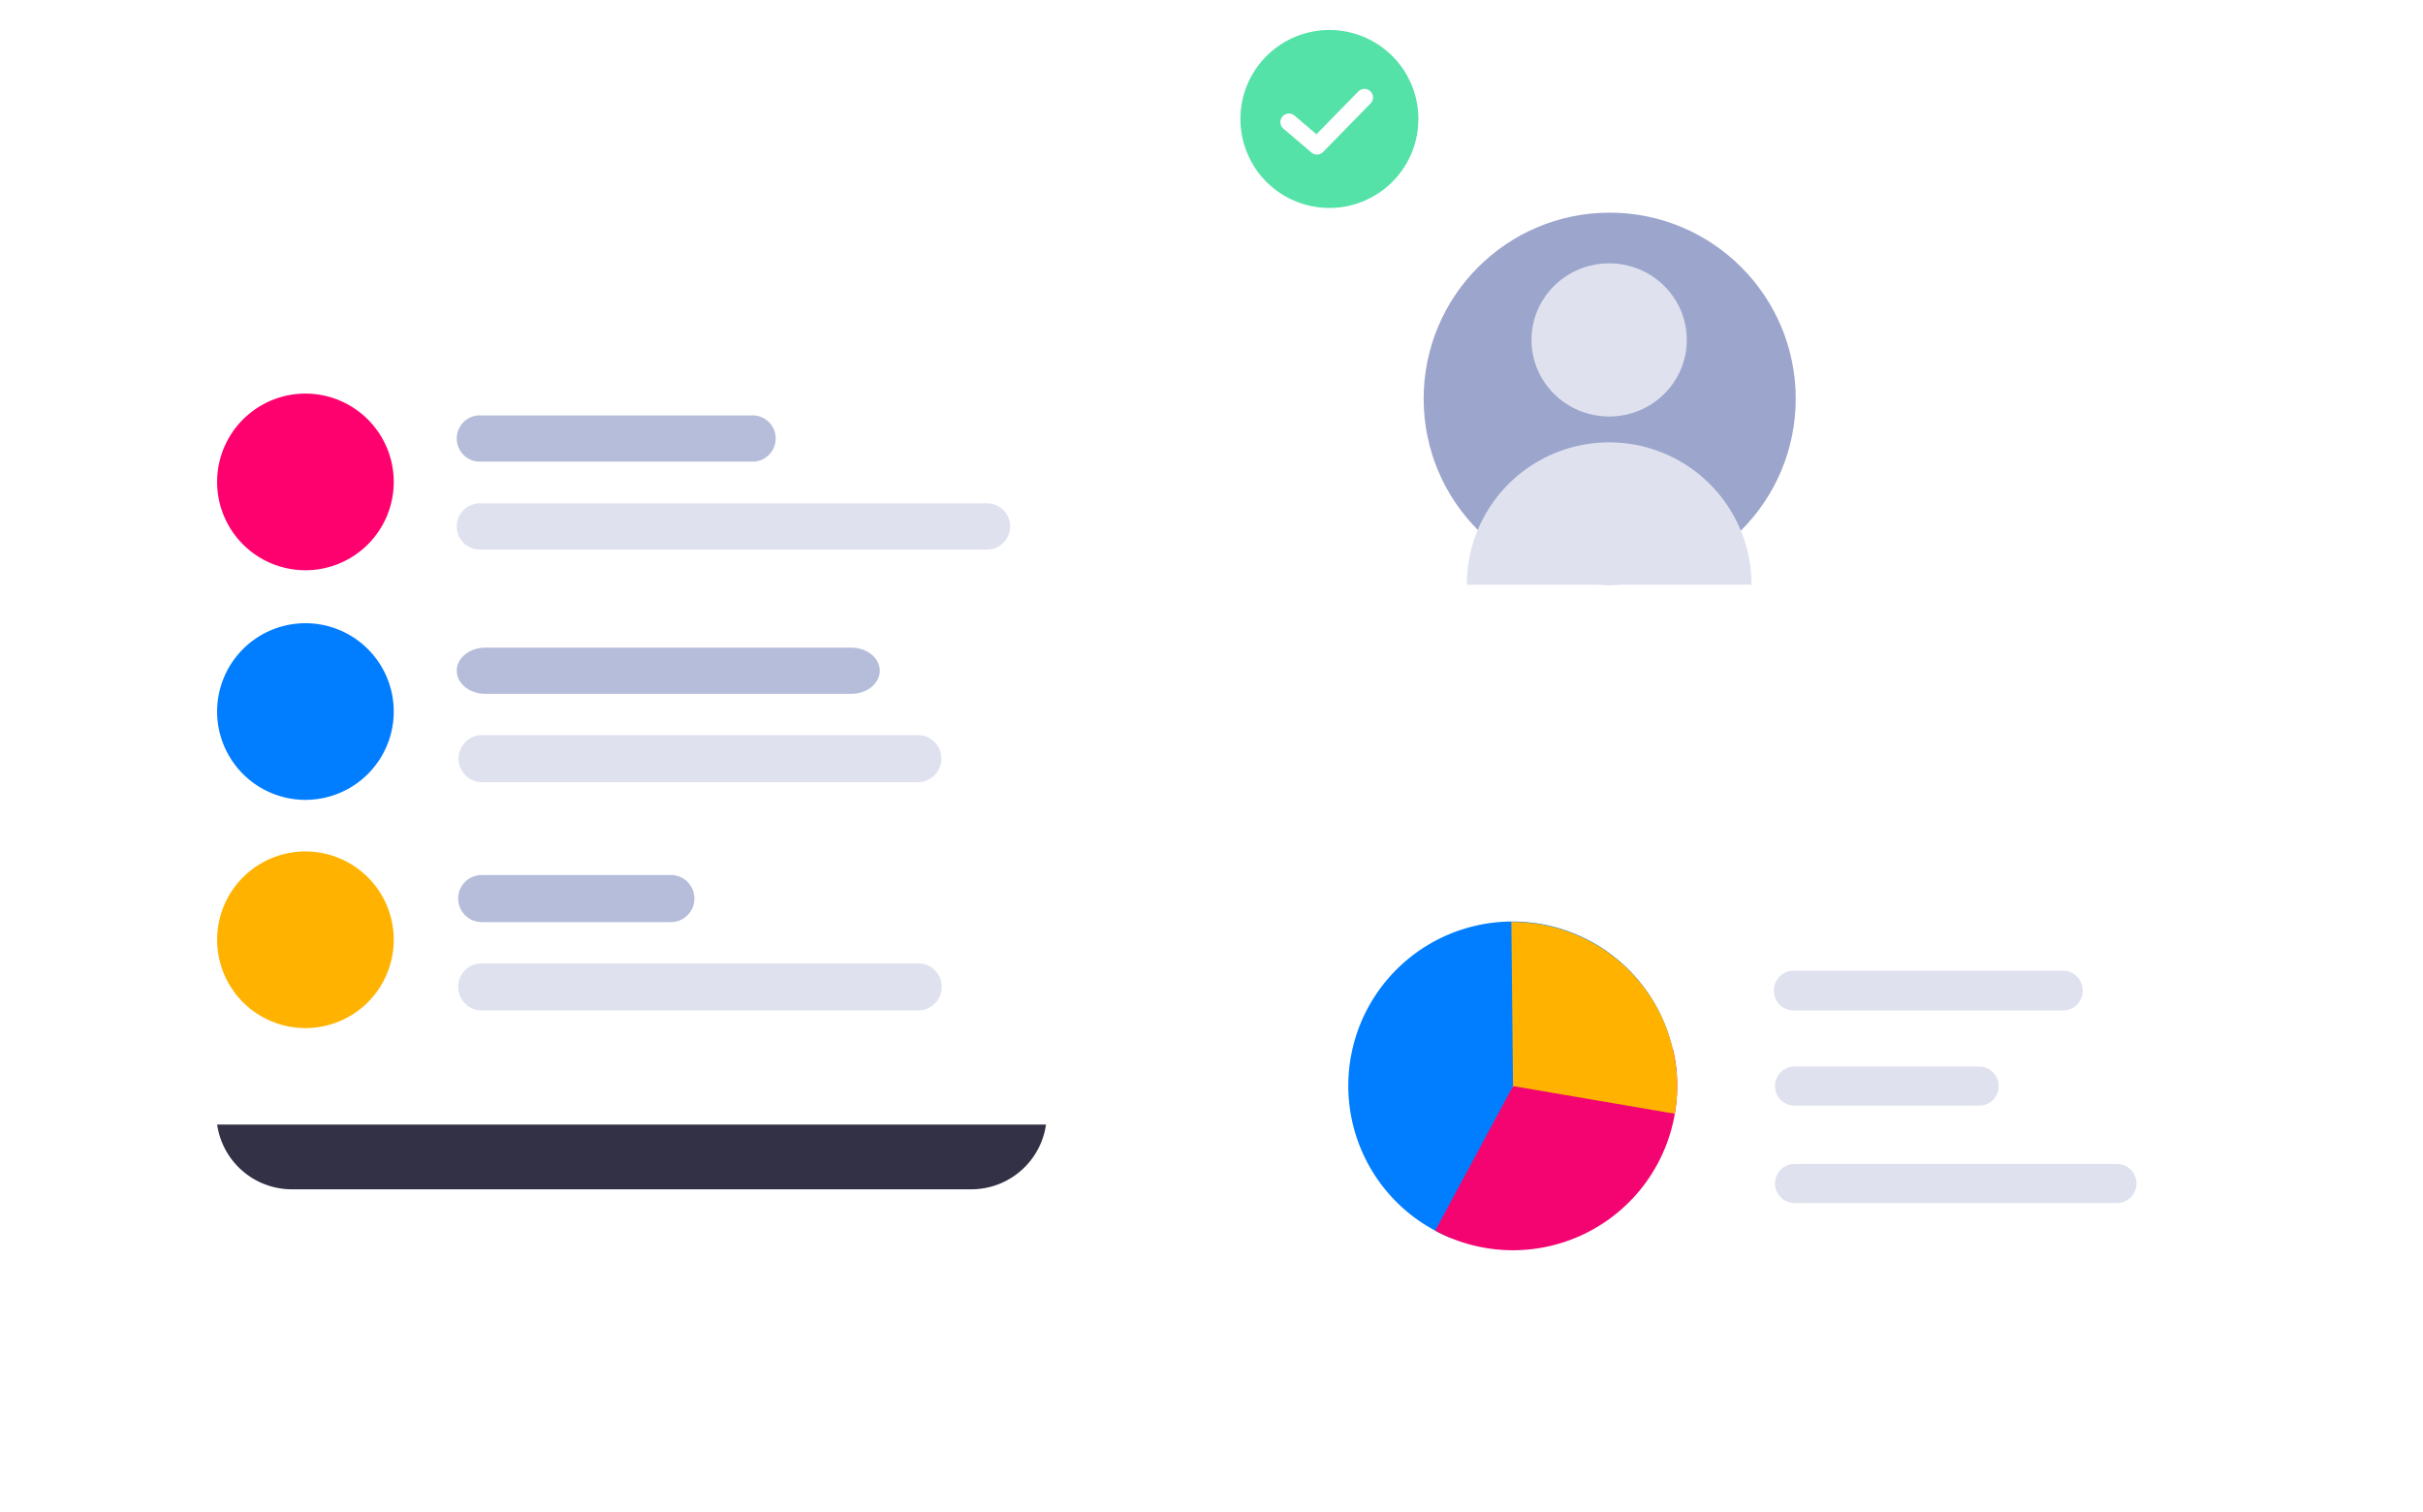
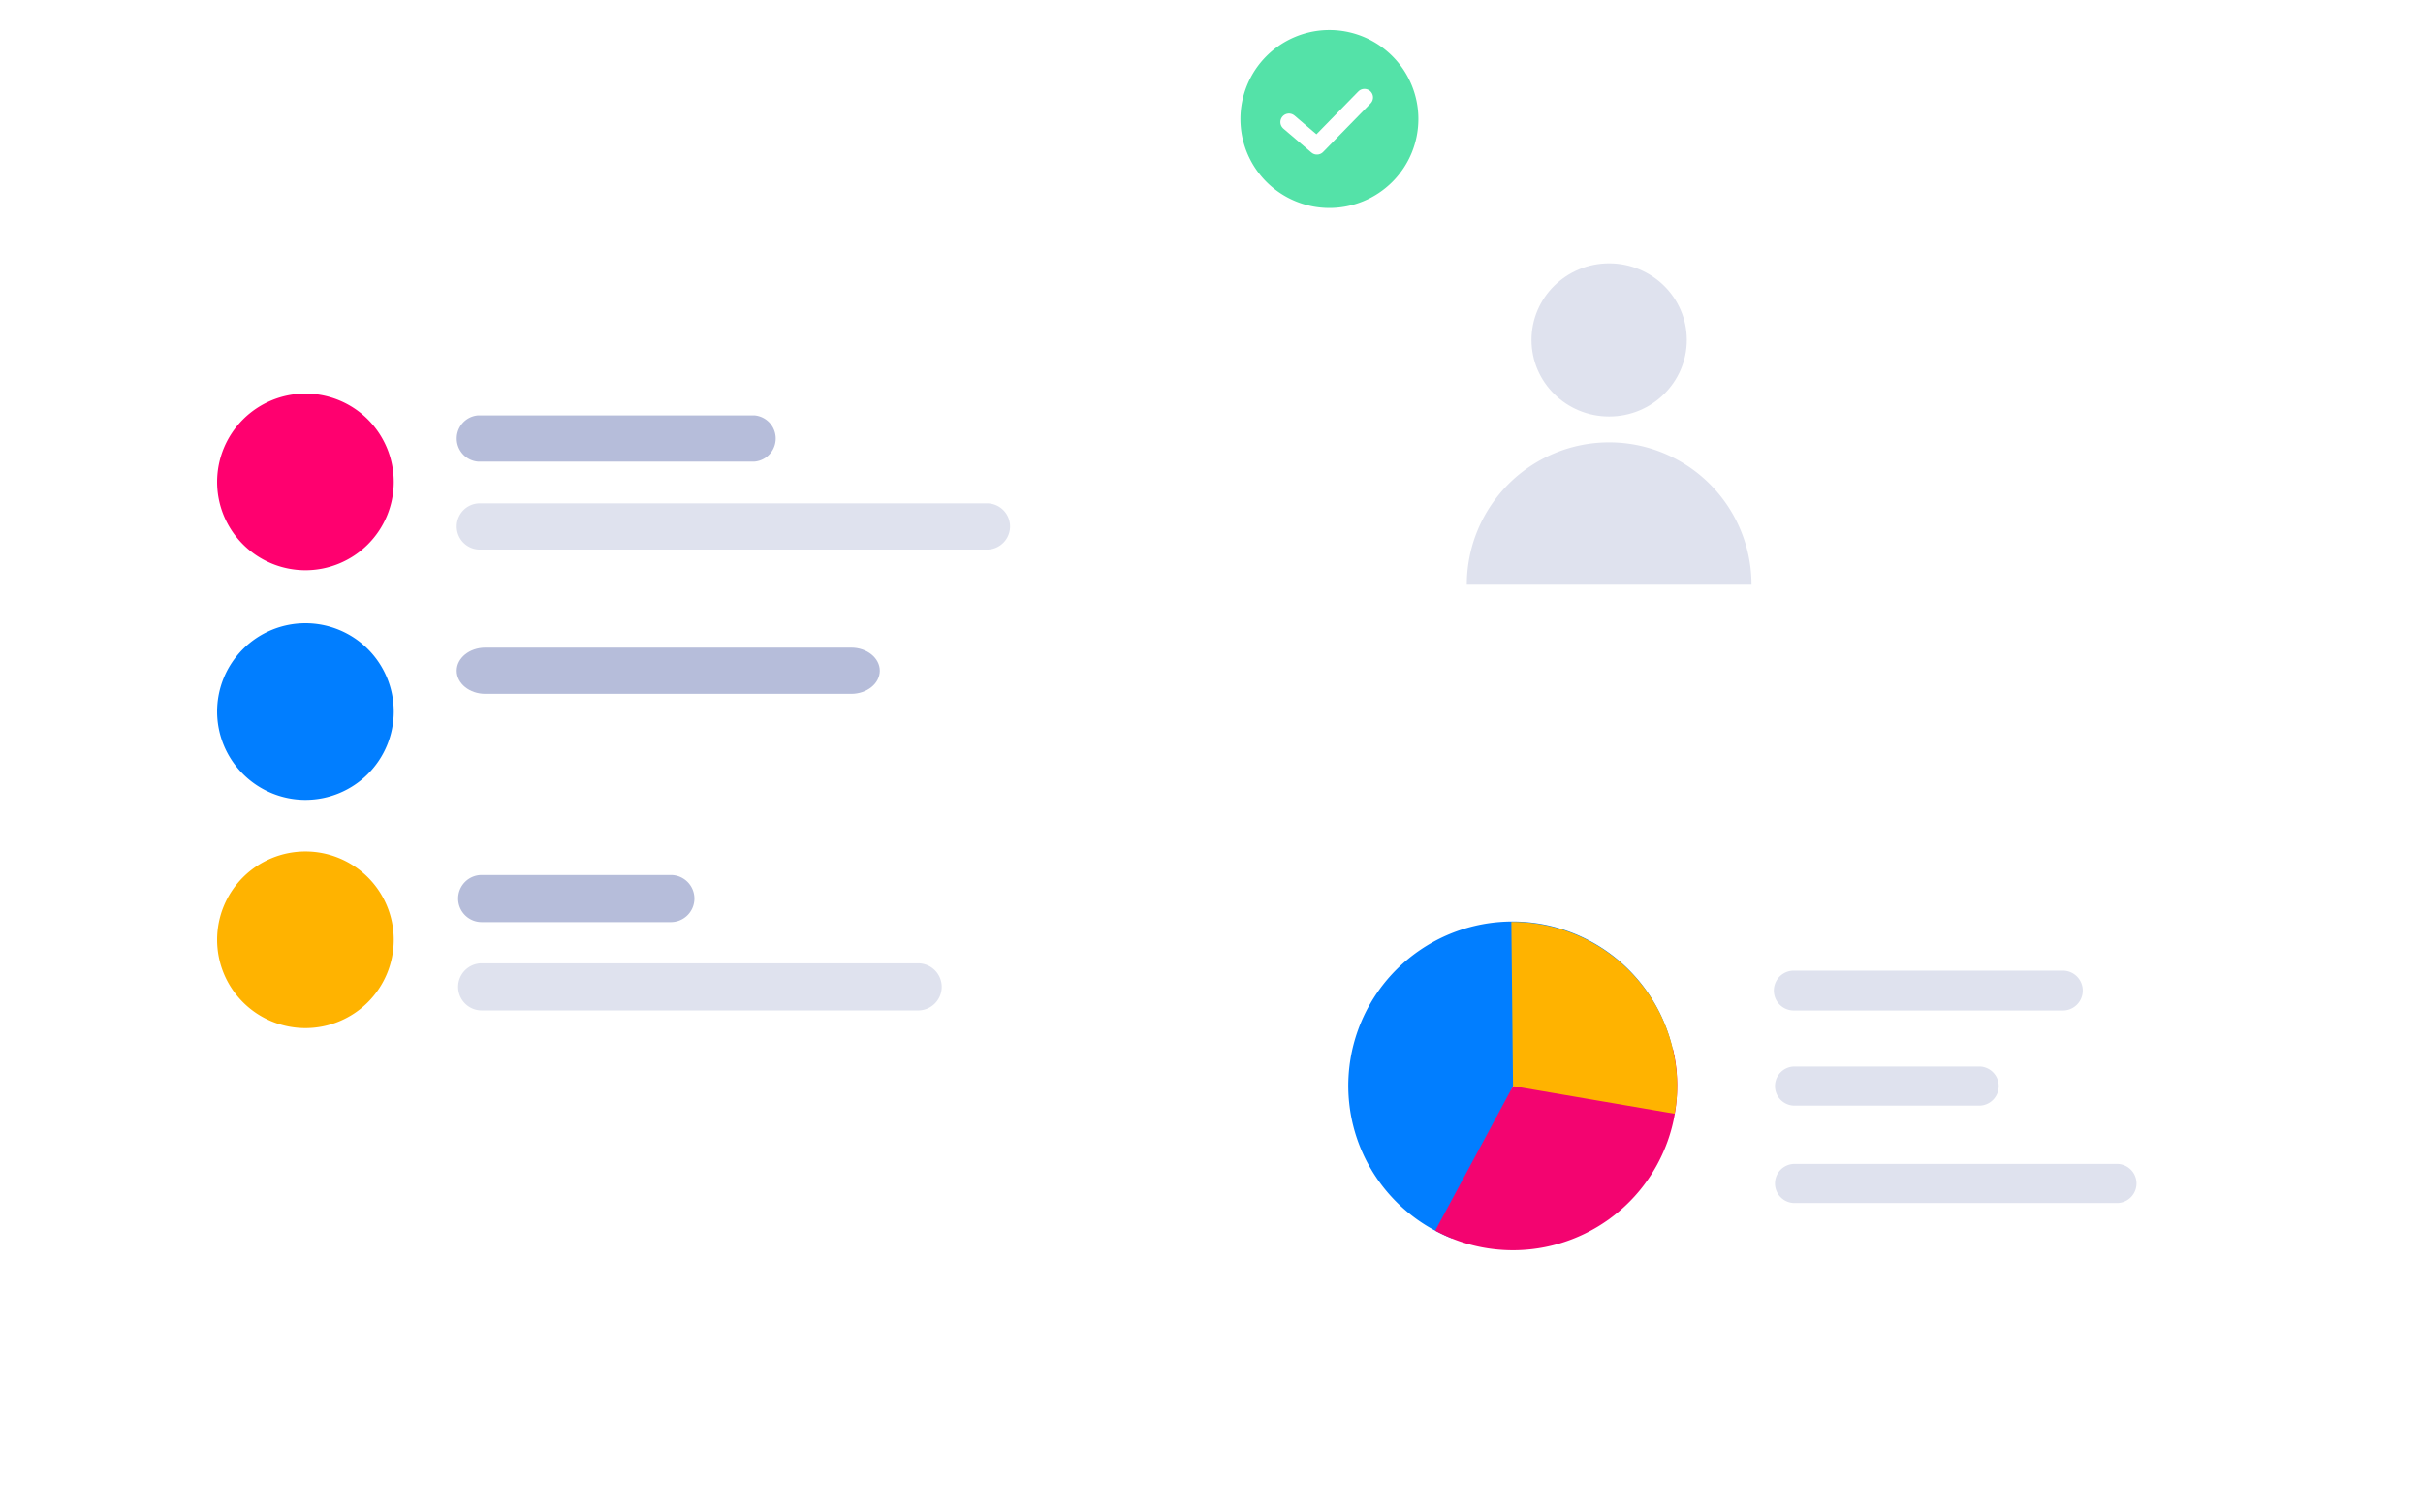
<svg xmlns="http://www.w3.org/2000/svg" width="432.81" height="270.126" viewBox="0 0 432.81 270.126">
  <defs>
    <filter id="Rectangle_548" x="0" y="25.226" width="229.934" height="198.147" filterUnits="userSpaceOnUse">
      <feOffset dx="6" input="SourceAlpha" />
      <feGaussianBlur stdDeviation="7.5" result="blur" />
      <feFlood flood-color="#e7ecf0" flood-opacity="0.702" />
      <feComposite operator="in" in2="blur" />
      <feComposite in="SourceGraphic" />
    </filter>
    <filter id="Path_8622" x="202.071" y="129.94" width="230.738" height="140.186" filterUnits="userSpaceOnUse">
      <feOffset dx="3" dy="6" input="SourceAlpha" />
      <feGaussianBlur stdDeviation="7.5" result="blur-2" />
      <feFlood flood-color="#e7ecf0" flood-opacity="0.6" />
      <feComposite operator="in" in2="blur-2" />
      <feComposite in="SourceGraphic" />
    </filter>
    <filter id="Rectangle_549" x="213.612" y="0" width="153.799" height="154.804" filterUnits="userSpaceOnUse">
      <feOffset dx="3" dy="6" input="SourceAlpha" />
      <feGaussianBlur stdDeviation="7.5" result="blur-3" />
      <feFlood flood-color="#e7ecf0" flood-opacity="0.6" />
      <feComposite operator="in" in2="blur-3" />
      <feComposite in="SourceGraphic" />
    </filter>
  </defs>
  <g id="ux-1" transform="translate(-870.552 -628.591)">
    <g id="Group_525" data-name="Group 525" transform="translate(887.052 676.317)">
      <g id="Group_525-2" data-name="Group 525" transform="translate(22.152 22.154)">
-         <path id="Path_8201" data-name="Path 8201" d="M114.975,183.095a13.484,13.484,0,0,1,13.484-13.485H249.822a13.484,13.484,0,0,1,13.484,13.485V298.678a13.485,13.485,0,0,1-13.484,13.485H128.459a13.484,13.484,0,0,1-13.484-13.484Z" transform="translate(-114.975 -169.61)" fill="#323145" />
-       </g>
+         </g>
      <g transform="matrix(1, 0, 0, 1, -16.5, -47.73)" filter="url(#Rectangle_548)">
        <rect id="Rectangle_548-2" data-name="Rectangle 548" width="184.933" height="153.147" rx="10.715" transform="translate(16.5 47.73)" fill="#fff" />
      </g>
      <path id="Path_8613" data-name="Path 8613" d="M130.855,201.5a15.776,15.776,0,1,0-15.777-15.775A15.776,15.776,0,0,0,130.855,201.5Z" transform="translate(-92.796 -147.37)" fill="#ff006f" />
      <path id="Path_8614" data-name="Path 8614" d="M130.855,234.089a15.776,15.776,0,1,0-15.777-15.775A15.776,15.776,0,0,0,130.855,234.089Z" transform="translate(-92.796 -138.944)" fill="#017eff" />
      <path id="Path_8615" data-name="Path 8615" d="M130.855,266.482a15.776,15.776,0,1,0-15.777-15.775A15.776,15.776,0,0,0,130.855,266.482Z" transform="translate(-92.796 -130.57)" fill="#ffb300" />
      <path id="Path_8616" data-name="Path 8616" d="M202.212,173.04H152.944a4.14,4.14,0,0,0,0,8.26h49.268a4.14,4.14,0,0,0,0-8.26Z" transform="translate(-84.004 -146.57)" fill="#b6bdda" />
      <path id="Path_8631" data-name="Path 8631" d="M219.548,173.04H154.2c-2.823,0-5.112,1.849-5.112,4.129s2.289,4.13,5.112,4.13h65.346c2.823,0,5.112-1.849,5.112-4.13S222.371,173.04,219.548,173.04Z" transform="translate(-84.004 -105.087)" fill="#b6bdda" />
      <path id="Path_8617" data-name="Path 8617" d="M243.8,185.524H153.219a4.129,4.129,0,1,0,0,8.258H243.8a4.129,4.129,0,1,0,0-8.258Z" transform="translate(-84.004 -143.342)" fill="#dfe2ee" />
      <path id="Path_8618" data-name="Path 8618" d="M187.206,238.273H153.549a4.207,4.207,0,1,0,0,8.413h33.656a4.207,4.207,0,1,0,0-8.413Z" transform="translate(-83.938 -129.706)" fill="#b6bdda" />
-       <path id="Path_8619" data-name="Path 8619" d="M231.381,218.415H153.549a4.207,4.207,0,0,0,0,8.414h77.832a4.207,4.207,0,1,0,0-8.414Z" transform="translate(-83.938 -134.84)" fill="#dfe2ee" />
      <path id="Path_8620" data-name="Path 8620" d="M231.381,250.809H153.549a4.207,4.207,0,1,0,0,8.413h77.832a4.207,4.207,0,1,0,0-8.413Z" transform="translate(-83.938 -126.465)" fill="#dfe2ee" />
    </g>
    <g id="Group_526" data-name="Group 526" transform="translate(1092.123 775.032)">
      <g transform="matrix(1, 0, 0, 1, -221.57, -146.44)" filter="url(#Path_8622)">
        <path id="Path_8622-2" data-name="Path 8622" d="M366.652,194.9H211.377a15.237,15.237,0,0,1-15.193-15.193v-64.8a15.237,15.237,0,0,1,15.193-15.193H366.729a15.238,15.238,0,0,1,15.193,15.193v64.8A15.3,15.3,0,0,1,366.652,194.9Z" transform="translate(25.39 46.73)" fill="#fff" />
      </g>
      <path id="Path_8623" data-name="Path 8623" d="M240.915,143.539l-10.939,27.2a29.337,29.337,0,1,1,40.186-27.272H240.915Z" transform="translate(-192.22 -95.984)" fill="#017eff" />
      <path id="Path_8624" data-name="Path 8624" d="M237.732,138.859l28.564-6.61a27.608,27.608,0,0,1,.759,6.61,29.34,29.34,0,0,1-43.225,25.828Z" transform="translate(-189.037 -91.303)" fill="#f30470" />
      <path id="Path_8625" data-name="Path 8625" d="M234.938,143.524l-.3-29.323h.3a29.439,29.439,0,0,1,29.323,29.323,26.568,26.568,0,0,1-.456,4.937Z" transform="translate(-186.243 -95.969)" fill="#ffb300" />
      <path id="Path_8626" data-name="Path 8626" d="M323.468,121.117H275.407a3.56,3.56,0,0,0,0,7.119h48.061a3.56,3.56,0,1,0,0-7.119Z" transform="translate(-176.623 -94.181)" fill="#dfe2ee" />
      <path id="Path_8627" data-name="Path 8627" d="M308.522,134.724H275.553a3.494,3.494,0,0,0,0,6.989h32.969a3.494,3.494,0,1,0,0-6.989Z" transform="translate(-176.569 -90.663)" fill="#dfe2ee" />
      <path id="Path_8628" data-name="Path 8628" d="M333.136,148.547H275.553a3.494,3.494,0,0,0,0,6.989h57.583a3.494,3.494,0,0,0,0-6.989Z" transform="translate(-176.569 -87.09)" fill="#dfe2ee" />
    </g>
    <g id="Group_527" data-name="Group 527" transform="translate(1092.123 633.951)">
      <g transform="matrix(1, 0, 0, 1, -221.57, -5.36)" filter="url(#Rectangle_549)">
        <rect id="Rectangle_549-2" data-name="Rectangle 549" width="108.798" height="109.804" rx="10.715" transform="translate(233.11 16.5)" fill="#fff" />
      </g>
-       <circle id="Ellipse_48" data-name="Ellipse 48" cx="33.23" cy="33.23" r="33.23" transform="translate(32.731 32.626)" fill="#9ca5cc" />
      <path id="Path_8621" data-name="Path 8621" d="M214.048,76.1a25.428,25.428,0,0,0-50.857,0h50.857Z" transform="translate(-122.754 22.982)" fill="#dfe2ee" />
      <ellipse id="Ellipse_49" data-name="Ellipse 49" cx="13.87" cy="13.677" rx="13.87" ry="13.677" transform="translate(51.995 41.68)" fill="#dfe2ee" />
      <path id="Path_8629" data-name="Path 8629" d="M234.953,140.933a15.893,15.893,0,1,0-15.892-15.893A15.893,15.893,0,0,0,234.953,140.933Z" transform="translate(-219.06 -109.148)" fill="#54e2a8" />
      <path id="Path_8630" data-name="Path 8630" d="M239.434,118.72l-8.48,8.669-5.005-4.265" transform="translate(-217.28 -106.674)" fill="none" stroke="#fff" stroke-linecap="round" stroke-linejoin="round" stroke-miterlimit="10" stroke-width="3.061" />
    </g>
  </g>
</svg>